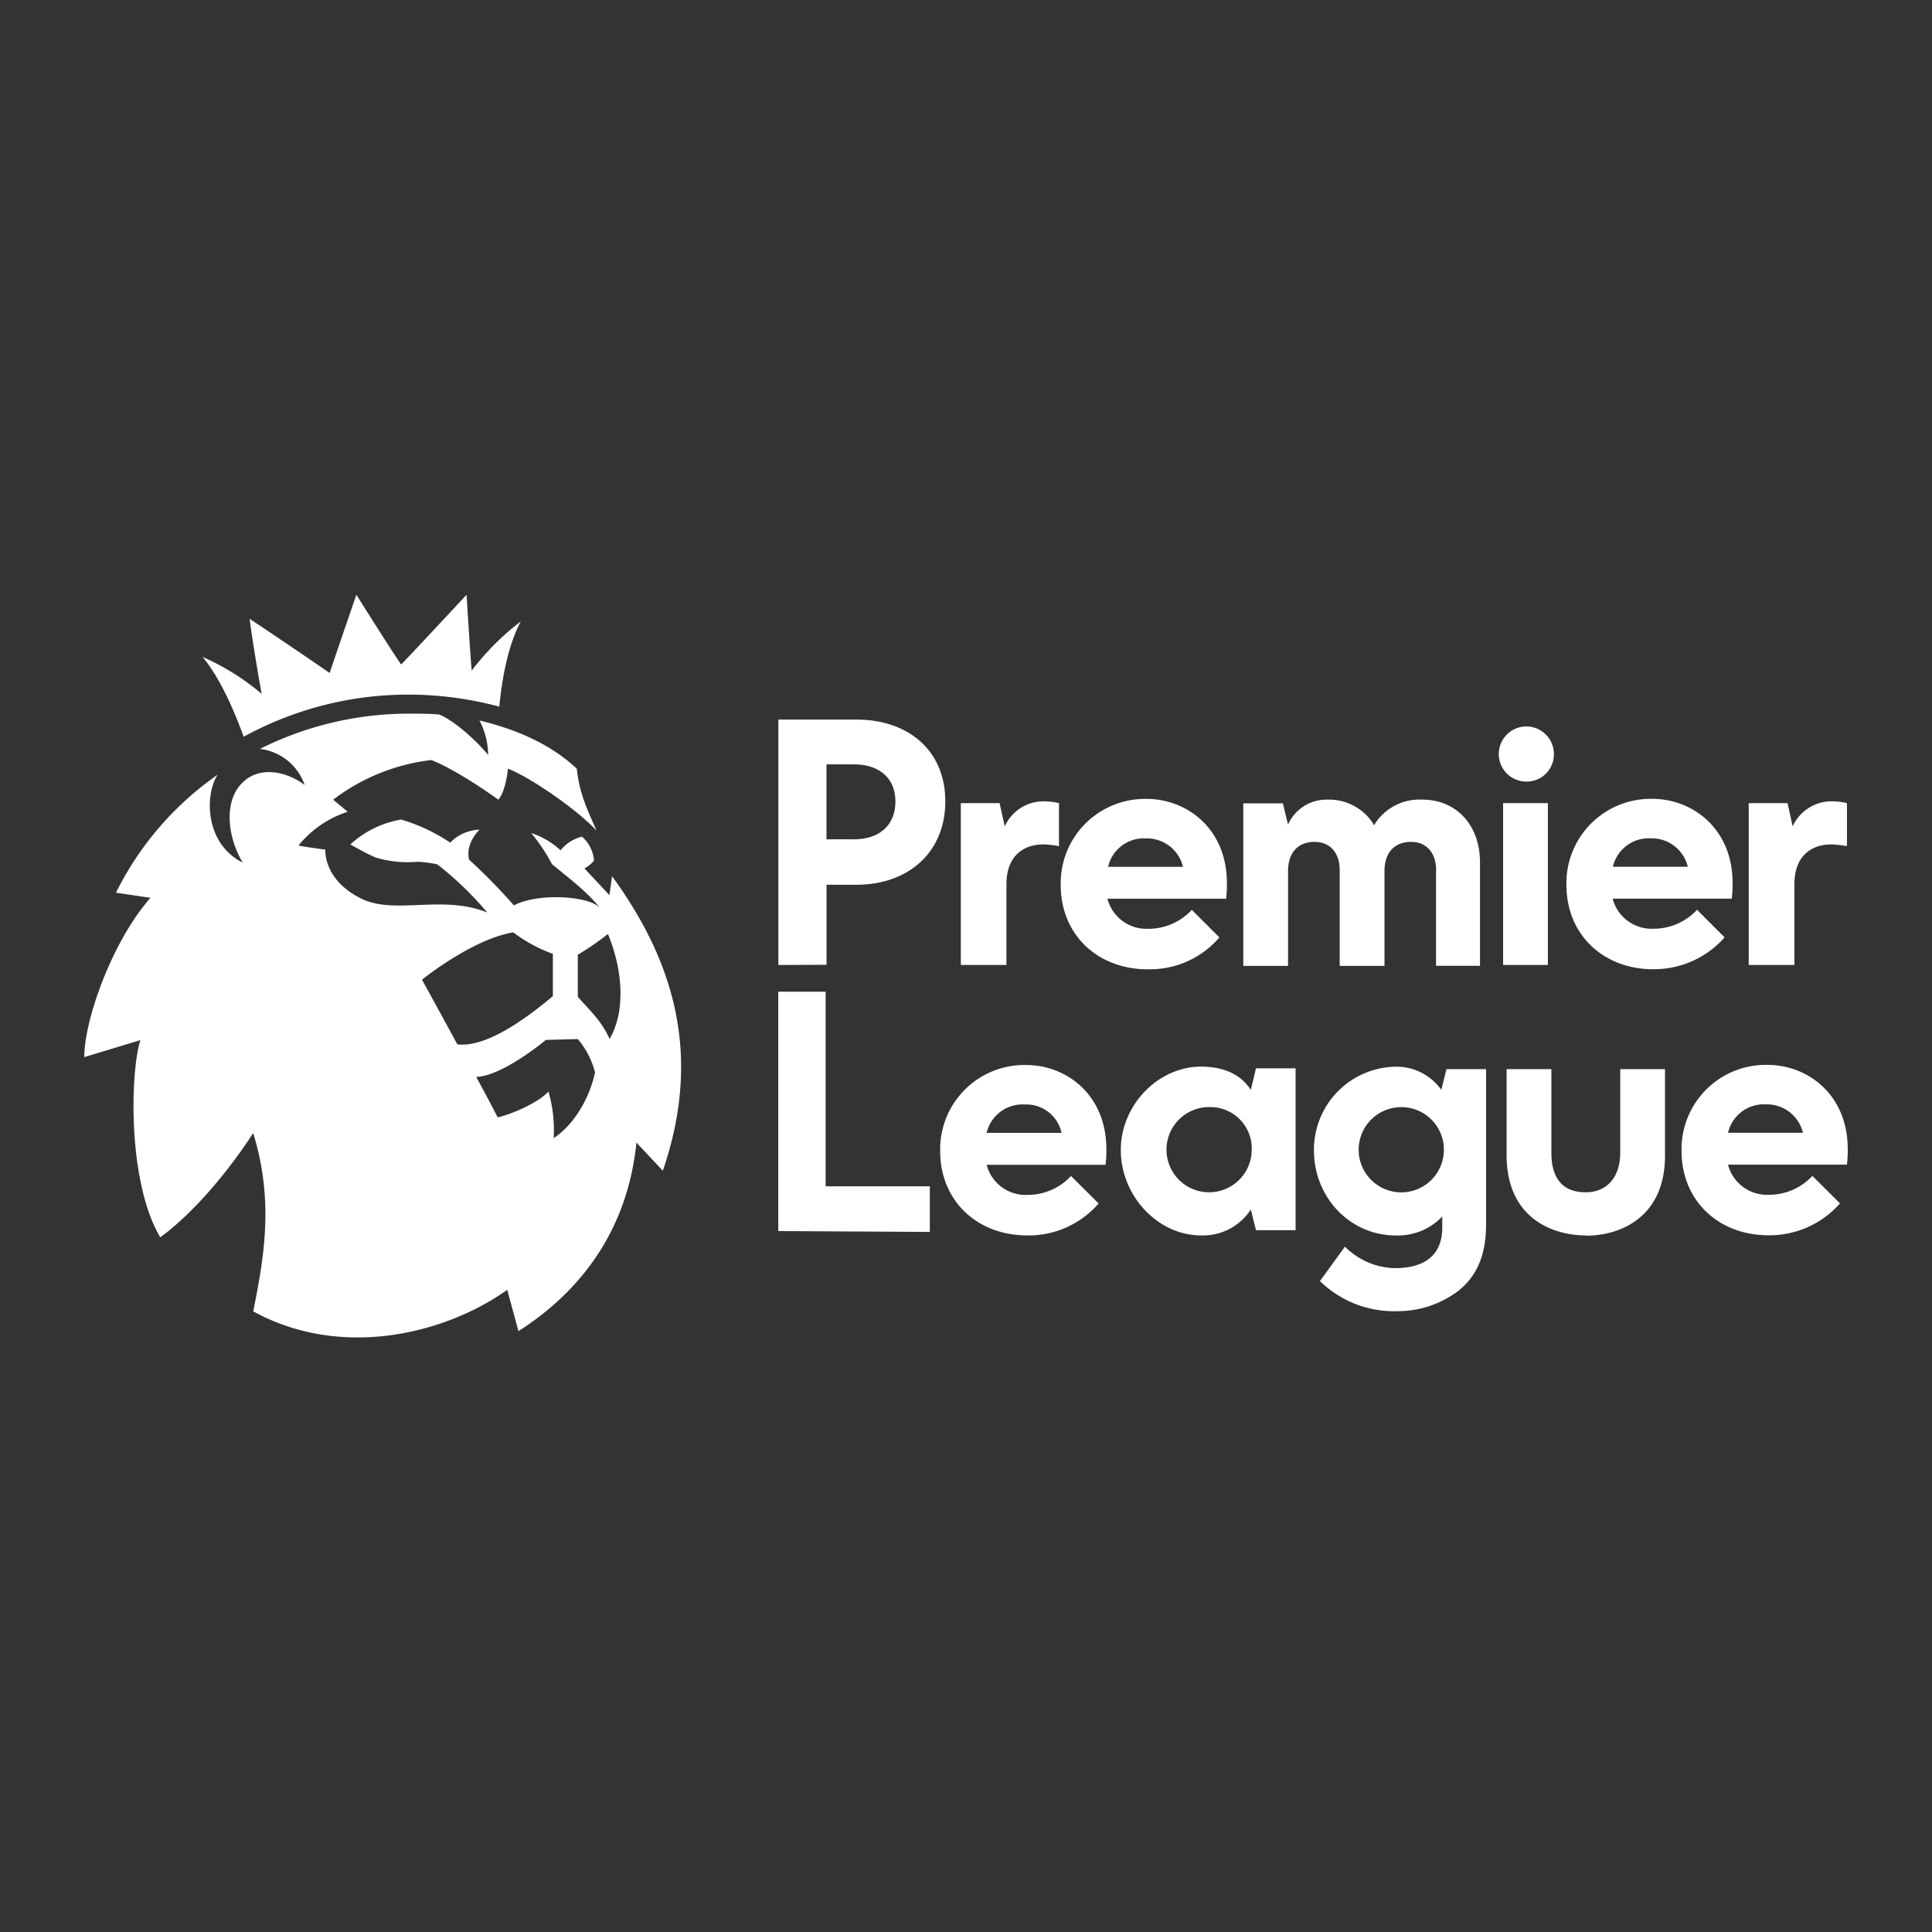
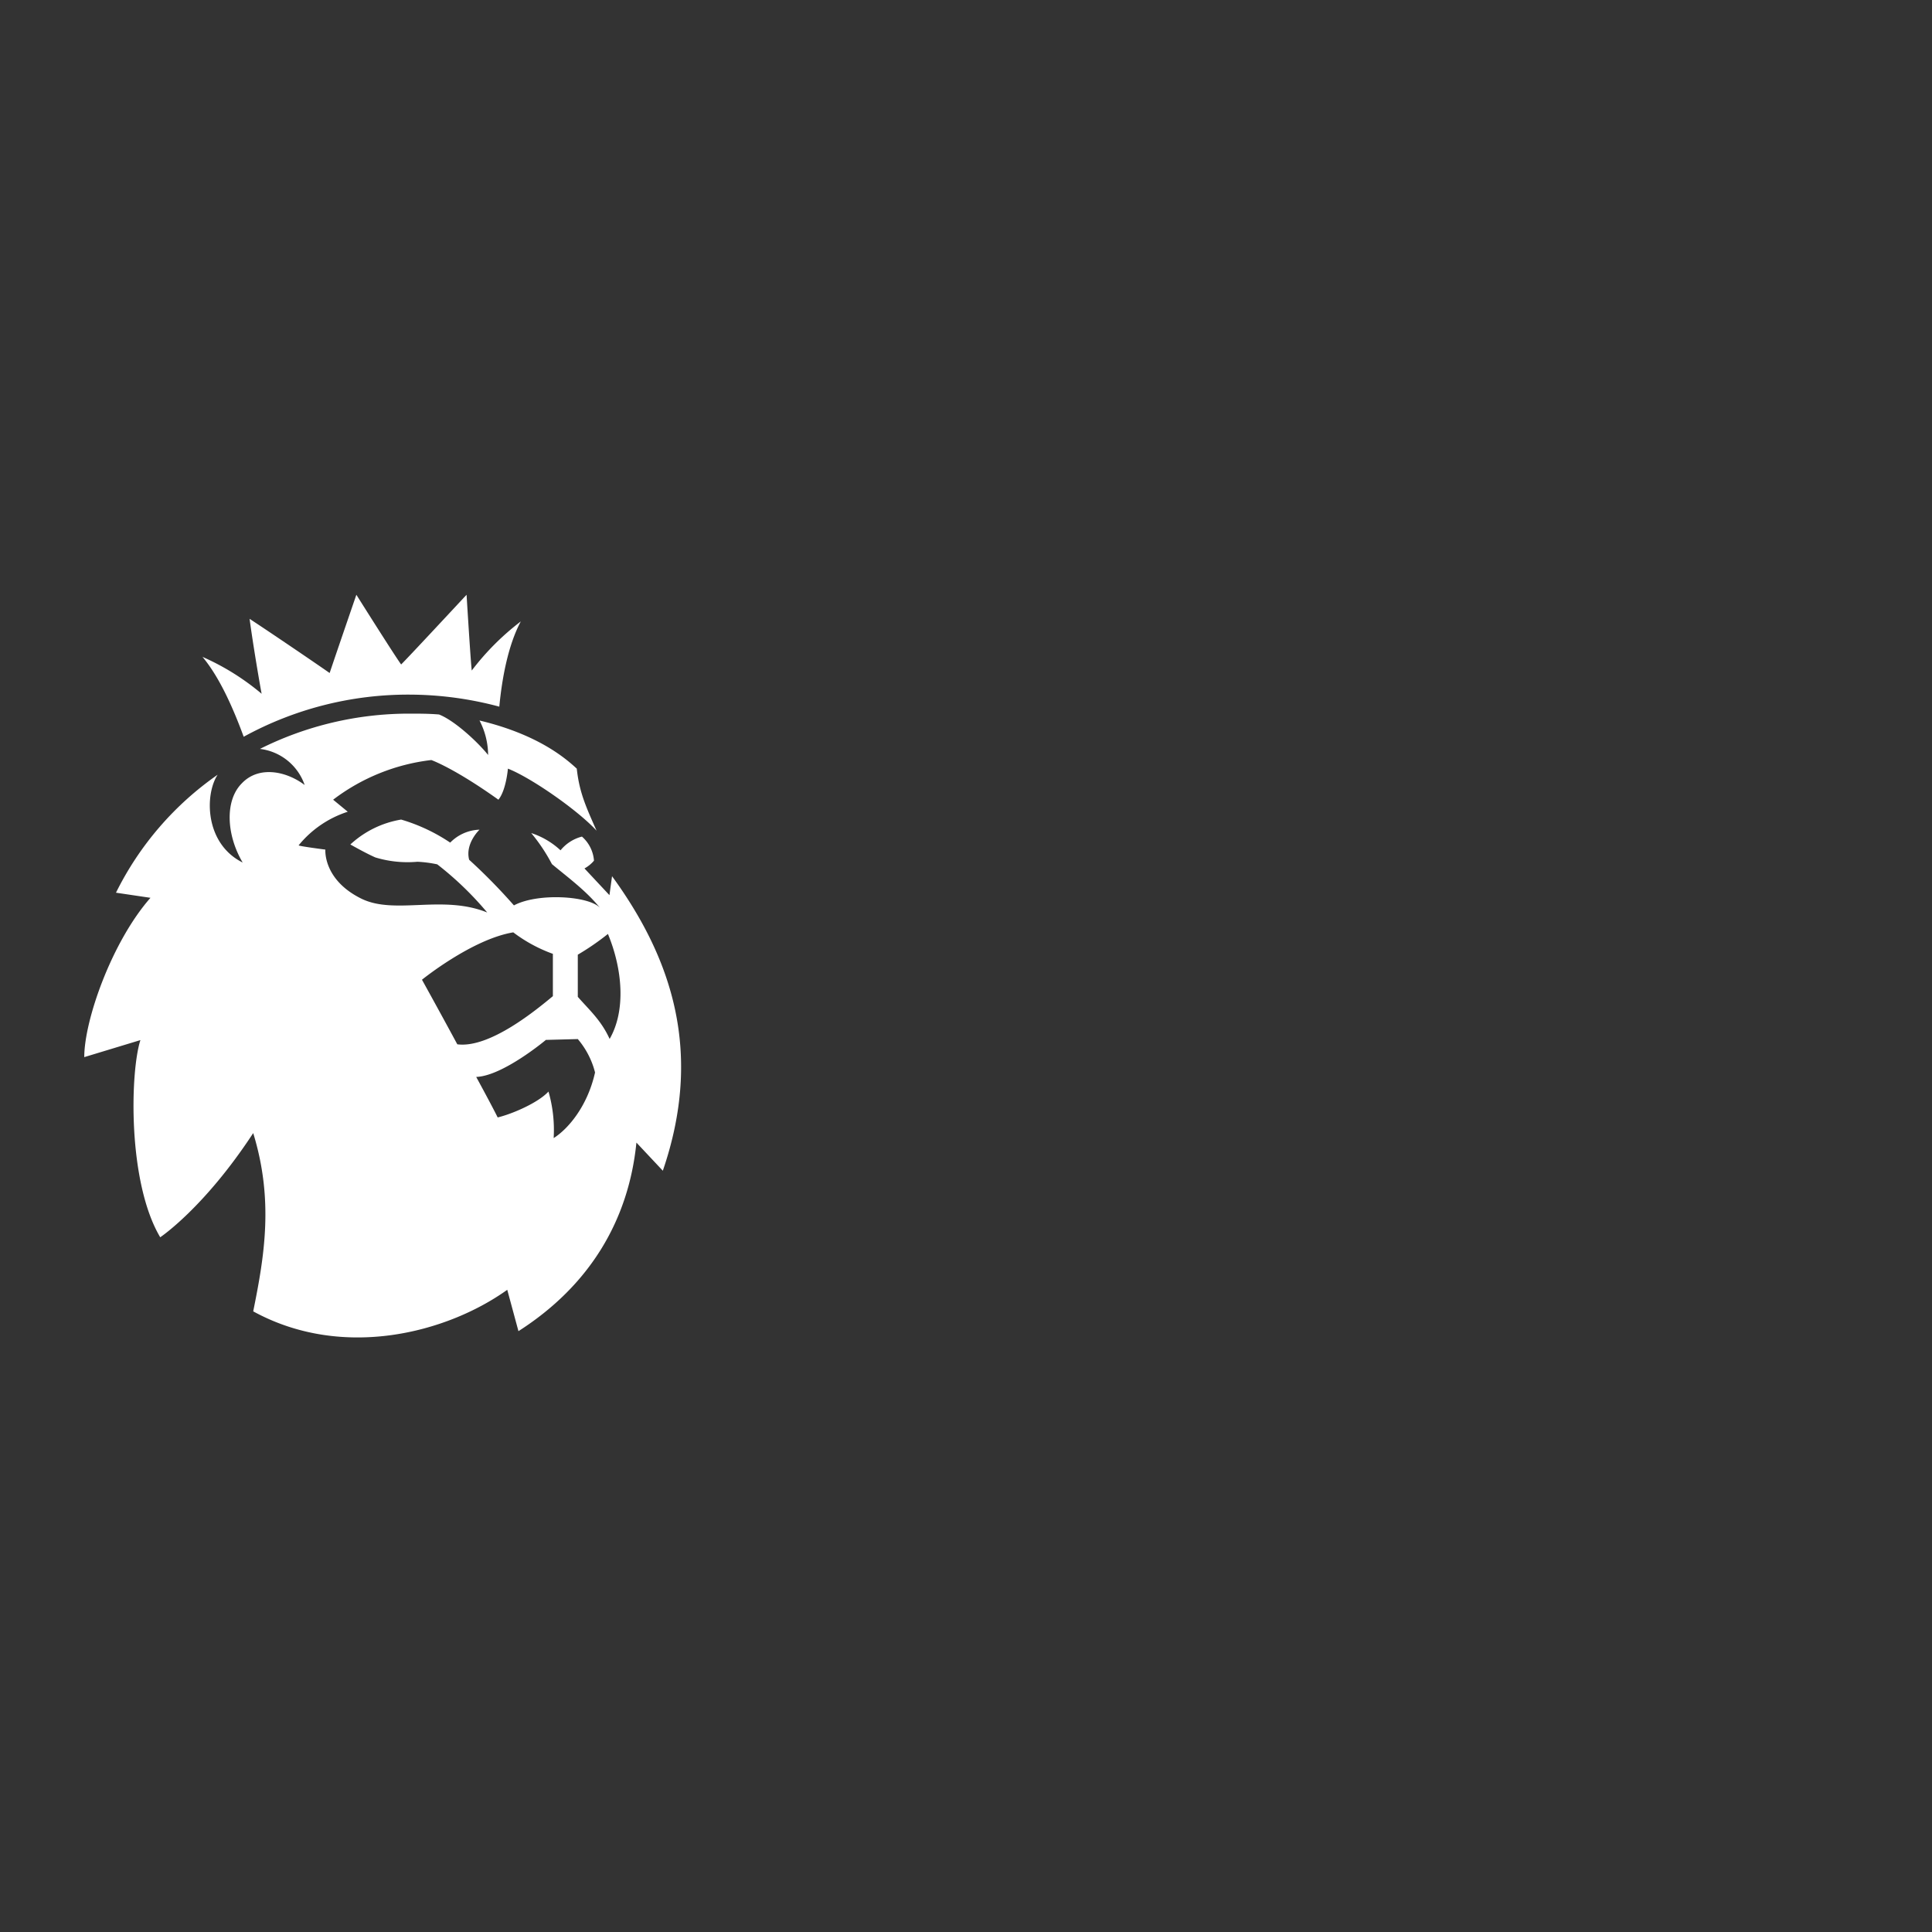
<svg xmlns="http://www.w3.org/2000/svg" id="Layer_1" data-name="Layer 1" viewBox="0 0 321 321">
  <rect x="0" y="0" width="321" height="321" fill="#333333" stroke="none" />
  <defs>
    <style>.cls-1{fill:#fff;}.cls-2{fill:none;}</style>
  </defs>
-   <path class="cls-1" d="M239.47,181.08l.86-3.44h6.58V203.4c0,5-1.43,8.58-4.72,11.16a16.73,16.73,0,0,1-10,3.29,17.57,17.57,0,0,1-12.88-5l4.15-5.72a12.06,12.06,0,0,0,8.3,3.57c5.58,0,7.87-2.72,7.87-6.72v-1.86a10.17,10.17,0,0,1-7.73,3.15c-7.58,0-13.59-6.3-13.59-14.17a13.79,13.79,0,0,1,13.88-13.87,9.12,9.12,0,0,1,7.29,3.86m-6.58,2.86a7.08,7.08,0,1,0,7,7.15,7.06,7.06,0,0,0-7-7.15M190.4,139.3a6.09,6.09,0,0,0-6.29,4.72h12.44a6.15,6.15,0,0,0-6.15-4.72m.29,21.75c-8.3,0-14.45-5.72-14.45-14a14,14,0,0,1,14.3-14.31c6.58,0,13.31,4.87,13.31,14a17.76,17.76,0,0,1-.14,2.58H184a6.69,6.69,0,0,0,6.73,5,9.83,9.83,0,0,0,7.29-3.15l4.58,4.58a15.15,15.15,0,0,1-11.87,5.29m83.55-21.75a6.11,6.11,0,0,0-6.3,4.72h12.45a6.16,6.16,0,0,0-6.15-4.72m.43,21.75c-8.3,0-14.45-5.72-14.45-14a14,14,0,0,1,14.3-14.31c6.58,0,13.31,4.87,13.31,14a17.76,17.76,0,0,1-.14,2.58H267.94a6.69,6.69,0,0,0,6.73,5,9.83,9.83,0,0,0,7.29-3.15l4.58,4.58a15.59,15.59,0,0,1-11.87,5.29m18.74,22.46a6.11,6.11,0,0,0-6.3,4.72h12.45a6.16,6.16,0,0,0-6.15-4.72m.43,21.75c-8.3,0-14.45-5.73-14.45-14a14,14,0,0,1,14.3-14.31c6.59,0,13.31,4.86,13.31,14a17.82,17.82,0,0,1-.14,2.58H287.11a6.68,6.68,0,0,0,6.73,5,9.82,9.82,0,0,0,7.29-3.14l4.58,4.57a15.57,15.57,0,0,1-11.87,5.3M170.23,183.51a6.11,6.11,0,0,0-6.3,4.72h12.45a6,6,0,0,0-6.15-4.72m.43,21.75c-8.3,0-14.45-5.73-14.45-14a14,14,0,0,1,14.3-14.31c6.59,0,13.31,4.86,13.31,14a17.82,17.82,0,0,1-.14,2.58H163.93a6.68,6.68,0,0,0,6.73,5,9.82,9.82,0,0,0,7.29-3.14l4.58,4.57a15.34,15.34,0,0,1-11.87,5.3m-41.35-.72V164.77h7.87V197.1h17.31v7.58Zm30.33-44.21V133.44h6.44l.86,3.86a7.07,7.07,0,0,1,6.87-4.15,10.49,10.49,0,0,1,2.14.29v7.15a16.18,16.18,0,0,0-2.57-.29c-3.58,0-6.16,2.15-6.16,6.59v13.44Zm130.91,0V133.44H297l.85,3.86a7.09,7.09,0,0,1,6.87-4.15,10.58,10.58,0,0,1,2.15.29v7.15a16.18,16.18,0,0,0-2.58-.29c-3.57,0-6.15,2.15-6.15,6.59v13.44ZM238.61,144.6c0-2.86-1.57-4.72-4.14-4.72-2.87,0-4.44,1.86-4.44,4.86v15.74h-7.44V144.6c0-2.86-1.57-4.72-4.15-4.72-2.86,0-4.43,1.86-4.43,4.86v15.74h-7.44v-27h6.58L214,137a7,7,0,0,1,6.58-4.14,8.7,8.7,0,0,1,7.58,4l.14.29.15-.29a8.8,8.8,0,0,1,7.87-4c5.72,0,9.58,4.29,9.58,10.44v17.17h-7.3V144.6Zm15-14.74a4.58,4.58,0,1,1,4.57-4.58,4.52,4.52,0,0,1-4.57,4.58m-3.87,3.58h7.44v26.89h-7.44Zm-48.64,50.5a7.08,7.08,0,1,0,6.87,7.15,6.87,6.87,0,0,0-6.87-7.15m-1.57,21.32c-7.16,0-13.31-6.58-13.31-14.17s6.3-13.87,13.31-13.87c4,0,6.72,1.43,8.29,3.86l.86-3.58h6.58v26.9h-6.58l-.86-3.44a9.45,9.45,0,0,1-8.29,4.3m63.95,0c-5.87,0-13.16-3.15-13.16-13.31V177.64h7.44v13.88c0,4.58,2.14,6.58,5.72,6.58,3.29,0,5.72-2.29,5.72-6.58V177.64h7.44V192c0,10.16-7.3,13.31-13.16,13.31M137.32,139.45h4.58c4,0,6.87-2.15,6.87-6.3,0-4-2.86-6.15-6.87-6.15h-4.58Zm-8,20.88V119.56h13c8.44,0,14.74,5,14.74,13.59S150.77,147,142.33,147h-5v13.3Z" />
  <path class="cls-1" d="M101,155.18a42.77,42.77,0,0,1-5,3.44v7c1.86,2.14,3.86,3.86,5.29,7,2.72-4.72,2.15-11.59-.29-17.46m-2.14,23A13.82,13.82,0,0,0,96,172.64l-5.3.14s-7.15,6-11.58,6.15c0,0,2.43,4.44,3.57,6.73,2.43-.58,6.73-2.44,8.44-4.3a23,23,0,0,1,.86,7.73c2.29-1.43,5.58-5.15,6.87-10.87m-7-12.74v-7a24.73,24.73,0,0,1-6.58-3.57c-6.87,1.14-15.17,7.87-15.17,7.87s2.86,5.15,5.87,10.73c5.43.71,13.3-5.87,15.88-8m18.31,29.05-4.43-4.72c-1.29,12.87-7.73,23.74-19.6,31.33l-1.86-6.87c-10,7.15-27.33,11.73-42.21,3.58,1.86-9.16,3.43-18.46,0-29.62-8.15,12.45-15.45,17.31-15.45,17.31-5.44-9.15-5-27.47-3.29-32.76L14,175.64c0-6.15,4.58-19.17,11-26.47l-5.73-.85h0a51.93,51.93,0,0,1,16.89-19.6h0C34,132,34,140.16,40.32,143.31c-2.71-4.58-3-10.3-.14-13.16,2.86-3,7.44-2,10.44.28a9,9,0,0,0-7.43-6h0a55.29,55.29,0,0,1,24.75-5.86c1.71,0,3.29,0,5,.14,2.58,1,6.44,4.58,8.16,6.73a12.58,12.58,0,0,0-1.43-5.73c9.58,2.29,14.16,6.15,16.16,8,.43,4,1.58,6.44,3.29,10.31-3.14-3.44-11-8.87-14.73-10.31,0,0-.29,3.58-1.58,5.16-7.43-5.3-11.15-6.59-11.15-6.59a33.27,33.27,0,0,0-16.31,6.59l2.43,2a17.4,17.4,0,0,0-8.16,5.58c0,.14,4.44.71,4.44.71s-.43,5,6,8.16c5.58,2.72,13.45-.72,20.89,2.29a54.1,54.1,0,0,0-8.3-8,20.34,20.34,0,0,0-3.29-.43,18.45,18.45,0,0,1-7-.72c-1.29-.57-2.86-1.43-4.15-2.15a16.4,16.4,0,0,1,8.44-4.14A29.55,29.55,0,0,1,74.8,140a7.14,7.14,0,0,1,4.87-2.15s-2.43,2.29-1.72,5a95.84,95.84,0,0,1,7.44,7.58c4-2.14,12.59-1.57,14.31.43-2.29-2.86-5.44-5.15-8-7.29a29.27,29.27,0,0,0-3.44-5.16,13.07,13.07,0,0,1,4.87,2.87A6.74,6.74,0,0,1,96.69,139a5.9,5.9,0,0,1,2,4,5.55,5.55,0,0,1-1.58,1.29l4.15,4.44.43-3.15c10,13.73,15.16,29.33,8.44,48.93M33.6,109.12a40.53,40.53,0,0,1,9.87,6.15c-.28-1.43-1.43-8.16-2-12.45,3.29,2.15,10.87,7.3,13.3,9,1-3,4.44-13,4.44-13s6.29,10,7.44,11.58c1.29-1.28,8.87-9.44,10.87-11.58.29,4.72.72,11.44.86,12.59a42.78,42.78,0,0,1,8.15-8.16c-2.14,4-3.14,9.59-3.57,14.16a58,58,0,0,0-15-2,56.81,56.81,0,0,0-27.47,7c-1.58-4.29-3.87-9.73-6.87-13.3" />
-   <rect class="cls-2" width="321" height="321" />
</svg>